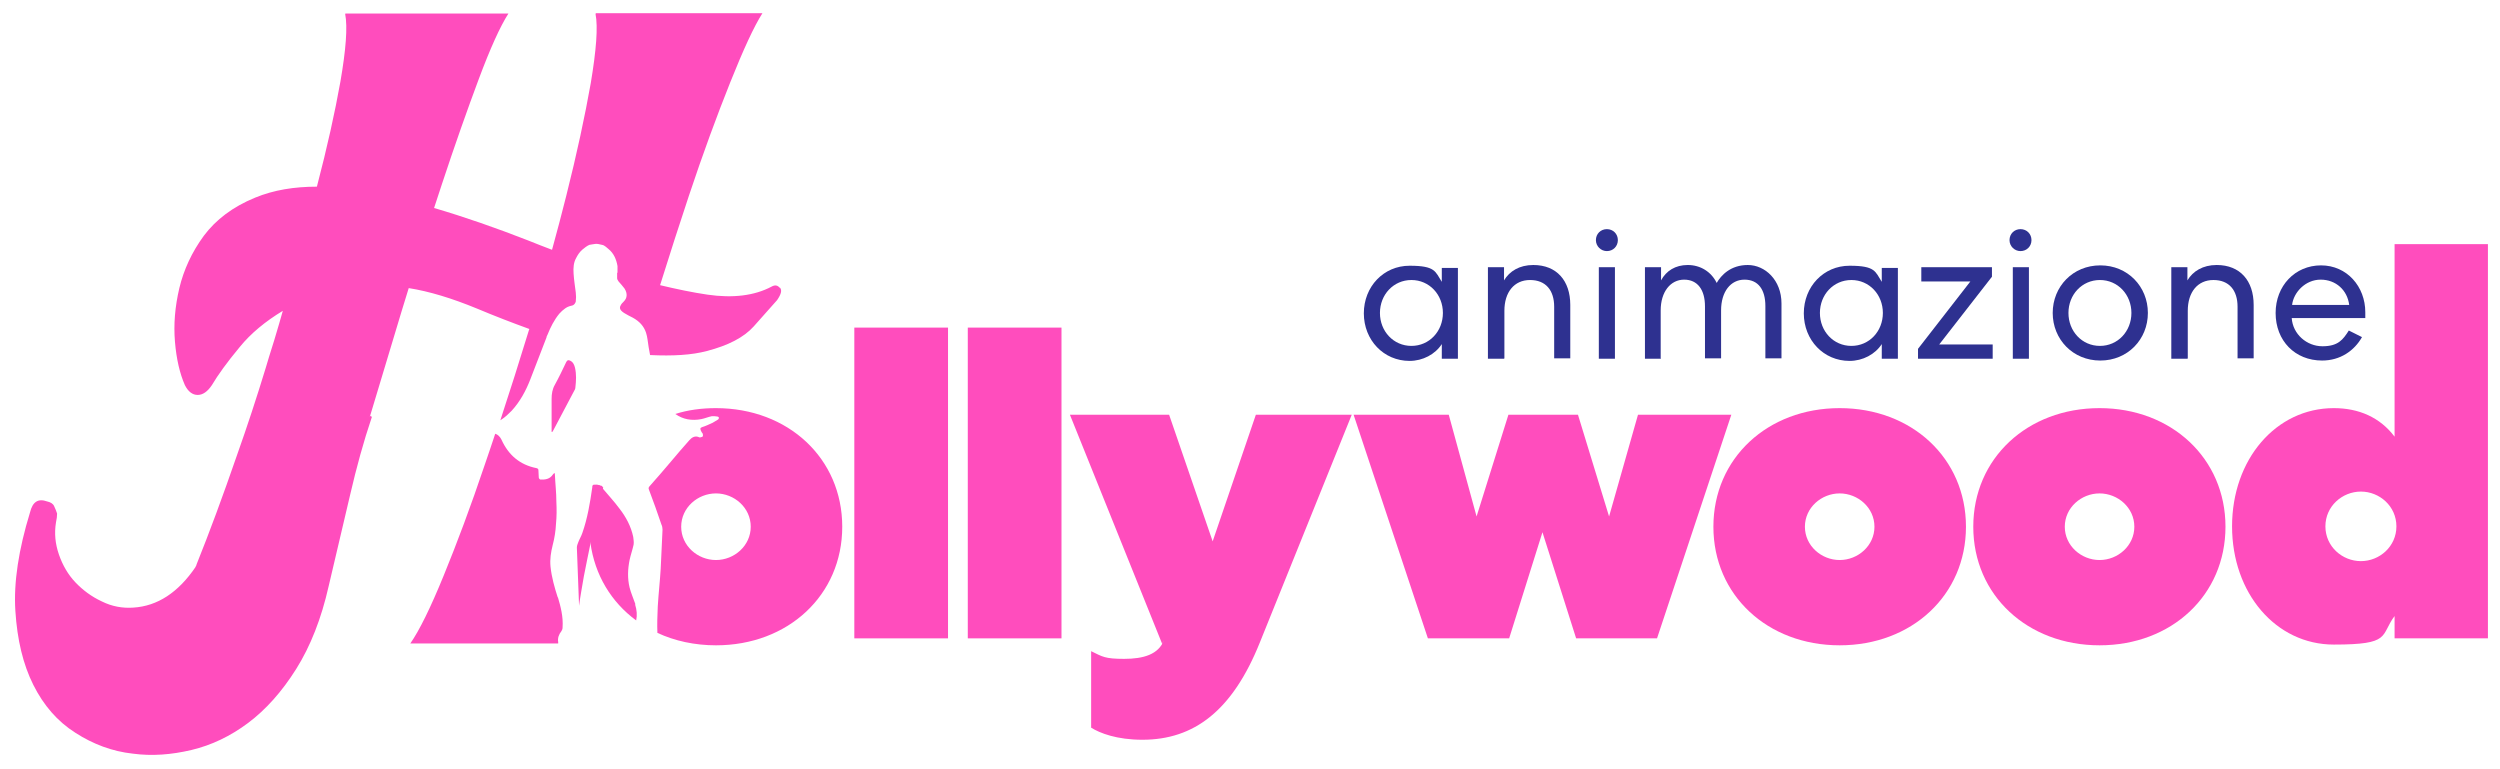
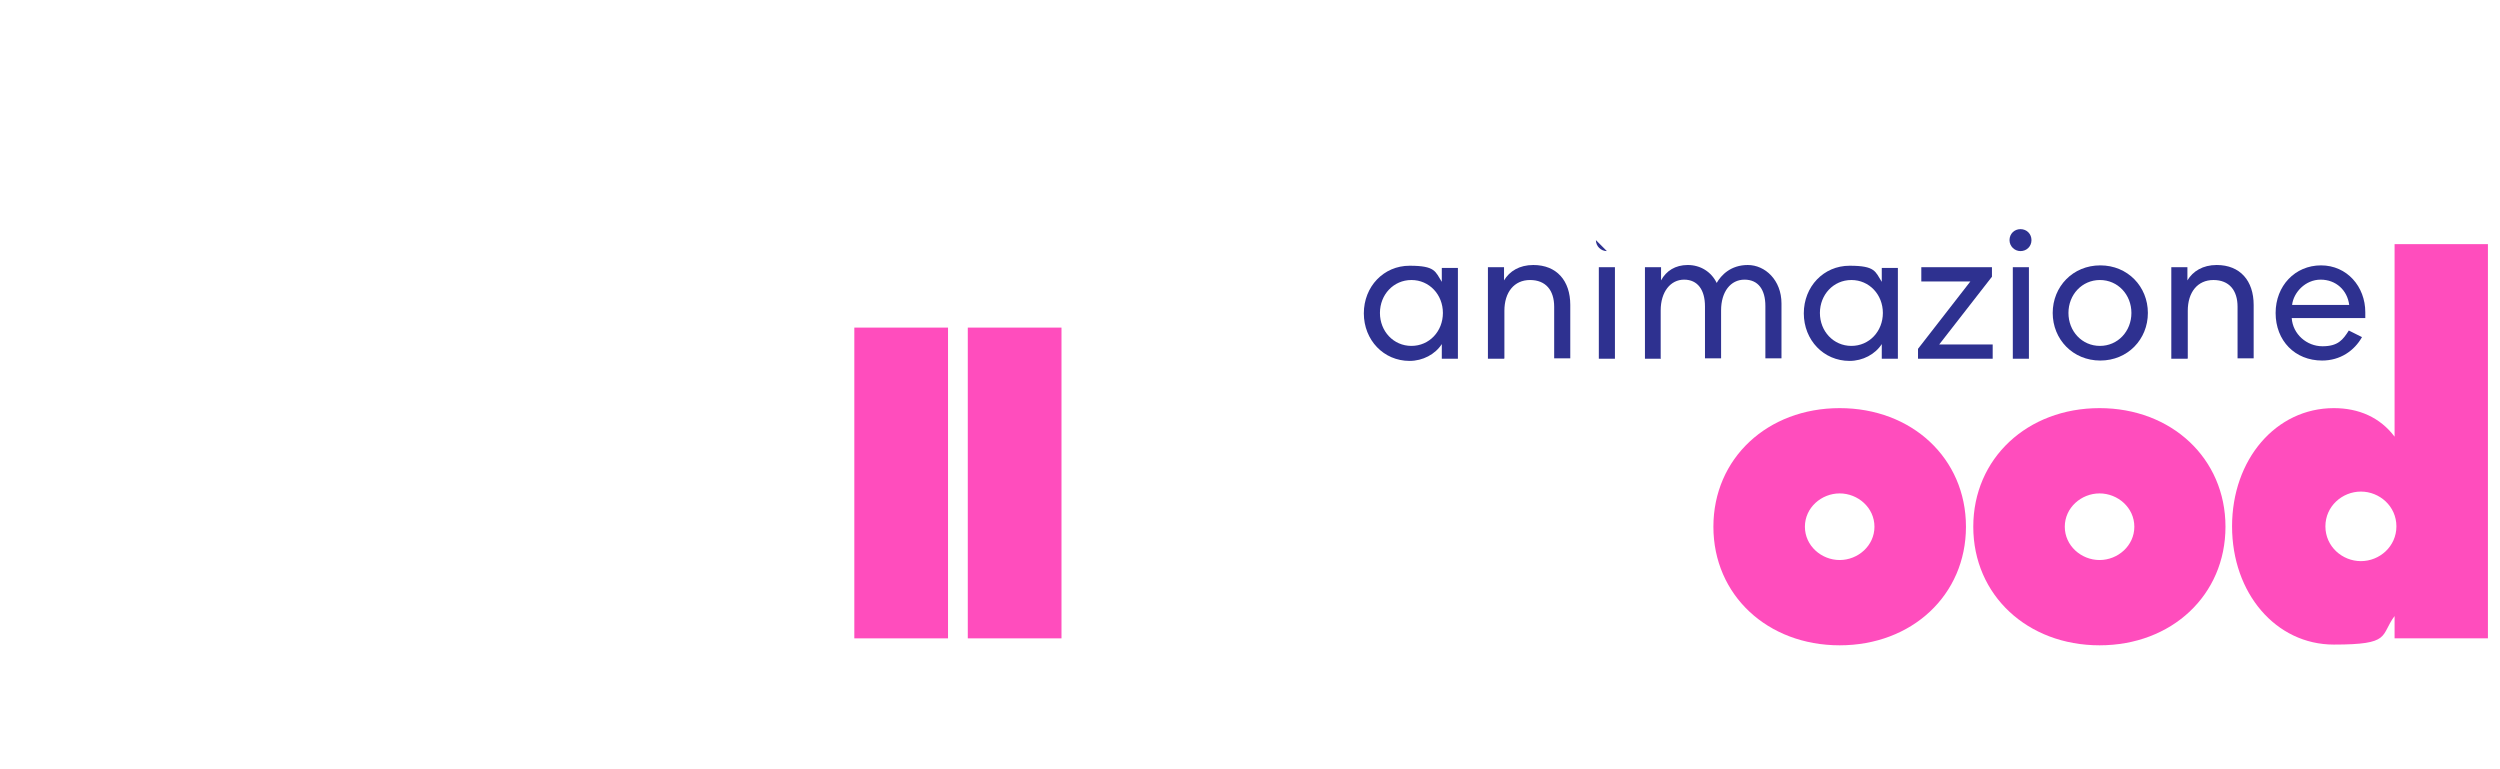
<svg xmlns="http://www.w3.org/2000/svg" viewBox="0 0 683 210">
  <defs>
    <style>      .cls-1 {        fill: #ff4dbd;      }      .cls-2 {        fill: #2e3190;      }    </style>
  </defs>
  <g>
    <g id="Livello_1">
      <g>
-         <path class="cls-1" d="M101,114l-27.4-16.5h-.1c0,0-.8,3-.8,3l-4.6,17.1c-4.3,16.2-8.9,28.2-13.8,36-.3.4-.5.8-.8,1.2-4.8,7.1-10.5,10.8-17.1,11.2-2.9.2-5.8-.3-8.6-1.7-2.8-1.3-5.2-3.1-7.2-5.2-2-2.1-3.5-4.7-4.5-7.6-1-2.9-1.3-5.8-.8-8.8.2-.9.3-1.7.3-2.4-.2-.7-.5-1.3-.8-2-.3-.7-1-1.1-1.9-1.3-2.5-.9-4,.1-4.7,3-3.1,10.1-4.5,19.1-4,26.9.5,7.9,2.1,14.6,4.9,20.2,2.8,5.6,6.6,10,11.5,13.1,4.8,3.1,10.1,5.1,15.7,5.7,5.2.7,10.5.3,16-1,5.5-1.3,10.7-3.8,15.5-7.4,4.8-3.6,9.2-8.5,13.1-14.7,3.9-6.2,6.9-13.8,8.9-22.7,2.2-9.4,4.2-17.8,5.9-25.1,1.7-7.3,3.6-14.3,5.9-21.1l-.4-.3ZM94.3,3.8c.7,3.6.2,9.8-1.3,18.5-1.5,8.4-3.6,17.9-6.4,28.6-.1.5-.3,1-.4,1.5-2.6,10.3-5.6,21.1-8.9,32.4-.3,1.2-.7,2.3-1,3.5-.9,3.1-1.8,6.1-2.8,9.2-.3,1-.6,2-.9,3-2.5,8.2-5.1,16.1-7.8,23.7-3.9,11.3-7.6,21.3-11.1,30,0,.2-.2.5-.3.7-3.4,8.3-6.2,14-8.6,17.3h38.1c1.8-4.7,4.1-11.7,6.9-20.9,2.8-9.2,5.9-19.5,9.3-30.8.6-2.1,1.3-4.3,1.9-6.5,2.8-9.3,5.7-19,8.7-28.9.7-2.2,1.3-4.3,2-6.5,2.3-7.6,4.6-14.8,6.9-21.8.7-2.2,1.4-4.3,2.1-6.4,3.6-10.9,7-20.5,10.1-28.8,3.1-8.3,5.8-14.3,8.1-17.9h-44.5ZM157.2,80c-.2-1.7-.5-3.4-.6-5.2-.1-1.5,0-3,.7-4.2-2.2-.8-4.4-1.6-6.6-2.4-2.1-.8-4.2-1.6-6.4-2.5-8.7-3.4-17.3-6.4-25.8-8.9-.4-.1-.7-.2-1.1-.3-8.9-2.6-17.4-4.3-25.6-5.2-1.8-.2-3.5-.3-5.2-.3-6.2,0-11.8.9-16.9,3-6.1,2.5-10.7,6-14,10.4-3.3,4.5-5.5,9.3-6.7,14.3-1.2,5.1-1.6,9.9-1.2,14.7.4,4.7,1.3,8.6,2.7,11.8.9,1.8,2.1,2.7,3.5,2.7s2.7-.9,3.9-2.7c1.6-2.7,4.1-6.2,7.6-10.4,3-3.7,7-7,11.8-9.9.7-.4,1.4-.8,2.2-1.2,5.8-3.1,12.9-5,21.2-5.6,3.4-.2,7,0,10.9.6,5.7.9,11.9,2.8,18.7,5.6,5,2.1,9.7,3.9,14.1,5.5,1.7.6,3.4,1.2,5,1.7.8-2,1.8-4,3.2-5.7,1-1.1,2.1-2,3.6-2.3.4,0,.8-.6.9-1,.1-.8.1-1.7,0-2.5ZM213,78.6c-.6-.7-1.3-.8-2.2-.3-4.7,2.5-10.6,3.2-17.5,2.2-4.1-.6-8.4-1.5-13-2.6-3.2-.8-6.5-1.7-9.9-2.8-.6-.2-1.2-.4-1.8-.6,0,.5,0,1,0,1.5,0,.3.2.6.4.9.5.6,1.1,1.2,1.6,1.9.9,1.4.8,2.7-.4,3.9-1.2,1.1-1.1,1.9.3,2.8.8.5,1.6.9,2.4,1.3,1.8,1,3,2.3,3.6,4.1.2.6.3,1.2.4,1.8.2,1.4.4,2.9.7,4.3,6.2.3,11.4,0,15.5-1.1,5.8-1.5,10.1-3.7,12.8-6.7,2.7-3,4.8-5.4,6.4-7.2,1.1-1.6,1.4-2.7.8-3.4ZM162.7,3.8c.7,3.6.2,9.9-1.3,18.9-1.6,9-3.8,19.3-6.7,30.8-1.2,4.8-2.5,9.7-3.9,14.8-1.9,7-4,14.1-6.2,21.5,0,.1,0,.3-.1.4-2.6,8.5-5.2,16.7-7.8,24.6.1,0,.2-.1.3-.2,1-.6,1.9-1.5,2.8-2.4,2.3-2.5,3.9-5.5,5.1-8.6,1.5-3.8,2.9-7.6,4.4-11.4,0-.3.2-.5.3-.8.8-2,1.8-4,3.2-5.7,1-1.1,2.1-2,3.6-2.3.4,0,.8-.6.9-1,.1-.8.1-1.7,0-2.5-.2-1.7-.5-3.4-.6-5.2-.1-1.5,0-3,.7-4.2.4-.8.9-1.6,1.7-2.3.5-.4,1.2-1,1.9-1.3,1.5-.2,1.7-.5,3.5,0,.7.1,1.4.9,1.7,1.1,1.5,1.2,2.2,2.9,2.5,4.7,0,.5,0,1.1,0,1.6,0,.5,0,1,0,1.5,0,.3.2.6.4.9.5.6,1.1,1.2,1.6,1.9.9,1.4.8,2.7-.4,3.9-1.2,1.1-1.1,1.9.3,2.8.8.5,1.6.9,2.4,1.3,1.8,1,3,2.3,3.6,4.1,0,0,0-.2,0-.3,1.3-4.3,2.6-8.5,3.8-12.7,2.6-8.3,5.2-16.4,7.8-24.2,3.9-11.7,7.7-22,11.3-31,3.6-9,6.5-15.3,8.8-18.9h-45.5ZM164.3,132.8c-.2-.2-.7-.3-1.2-.4-.5,0-1,0-1.1.1-.2.2-.2.5-.2.7-.6,4.2-1.3,8.4-2.7,12.4-.3.9-.8,1.7-1.1,2.5-.2.5-.4,1-.4,1.5.2,5.3.4,10.6.6,15.9.3-2.4.8-5,1.3-8,.6-3,1.2-6.1,1.9-9.4,1-4.6,2.1-9.6,3.4-14.9-.2-.2-.3-.4-.5-.6ZM157.1,100.5c-.2-.8-.5-1.6-1.4-2-.5-.2-.7-.1-1,.4-1,2.1-2,4.2-3.1,6.2-.7,1.2-.9,2.5-.9,3.9,0,2.5,0,4.9,0,7.4,0,.5,0,1.1,0,1.6,0,0,.1,0,.2,0,.1-.2.2-.3.3-.5,1.9-3.5,3.7-7.1,5.6-10.6.2-.3.4-.7.4-1.1.2-1.8.3-3.5-.1-5.3ZM152.4,163.3c-.9-2.8-1.7-5.6-2-8.5-.2-2,.1-3.9.6-5.9.5-1.9.8-3.8.9-5.8.2-2,.2-4,.1-6,0-2.5-.3-5-.4-7.4,0-.1,0-.2-.1-.5-.2.2-.4.3-.5.5-.8,1.2-2.1,1.4-3.4,1.3-.1,0-.4-.3-.4-.5,0-.6-.1-1.3-.1-2,0-.4-.2-.5-.5-.6-4.6-.9-7.7-3.6-9.6-7.8-.4-.8-1-1.4-1.7-1.6-.9,2.8-1.9,5.6-2.8,8.3-3.9,11.6-7.7,21.7-11.3,30.5-3.6,8.8-6.6,14.9-9.1,18.5h40.4c0-.1,0-.2,0-.4-.2-1.1.2-2.1.9-3,.2-.3.3-.6.3-1,.2-2.9-.5-5.6-1.3-8.3Z" />
-         <path class="cls-1" d="M173.6,165.1c-.5-1.5-1.2-3-1.6-4.6-.6-2.5-.5-5,0-7.5.3-1.4.8-2.8,1.1-4.2.1-.6,0-1.4-.1-2.1-.6-2.9-2-5.5-3.8-7.8-1.4-1.9-3-3.6-4.5-5.4-.2-.2-.3-.4-.5-.6-.2-.2-.7-.3-1.2-.4-1.3,3.5-2,7.3-2,11.4s0,3,.3,4.4c1.2,8.8,5.7,16.2,12.5,21.2.3-1.4.2-2.8-.3-4.4ZM195.6,111.5c-3.9,0-7.7.5-11.1,1.6,2.1,1.5,4.5,1.9,7.1,1.4,1-.2,1.9-.6,2.9-.8.5,0,1,0,1.5.1.5.1.5.5.2.8-.5.3-1,.6-1.5.9-.9.4-1.9.9-2.9,1.2-.6.2-.5.5-.3,1,.1.3.3.5.5.8,0,.2.1.5,0,.7-.1.2-.4.2-.7.3,0,0-.1,0-.2,0-1.2-.6-2.1,0-2.8.8-1.7,1.9-3.4,3.9-5,5.8-1.9,2.2-3.8,4.5-5.8,6.7-.3.3-.4.6-.2,1,1.2,3.1,2.3,6.3,3.4,9.5.2.4.3.9.3,1.4-.2,3.6-.3,7.2-.5,10.7-.2,3.4-.6,6.9-.8,10.3-.1,2.4-.2,4.8-.1,7.2,4.7,2.2,10.2,3.4,16,3.4,19.7,0,34.5-13.7,34.5-32.4s-14.8-32.4-34.5-32.4ZM195.6,153c-5,0-9.5-3.9-9.5-9.1s4.5-9.1,9.5-9.1,9.5,3.9,9.5,9.1-4.5,9.1-9.5,9.1Z" />
        <path class="cls-1" d="M233.4,89.5v84.9h25.6v-84.9h-25.6Z" />
        <path class="cls-1" d="M264.4,89.5v84.9h25.6v-84.9h-25.6Z" />
-         <path class="cls-1" d="M343.1,113.3l-11.8,34.6-11.9-34.6h-27.1l25.2,62.6.5-1c-1.5,3.9-5.6,5.1-10.9,5.1s-5.9-.6-9-2.1v20.9c2.4,1.5,7,3.3,14,3.3,14.1,0,24.6-7.9,32.1-26.6l25.1-62.2h-26.3Z" />
-         <path class="cls-1" d="M447.5,113.3l-7.9,27.8-8.5-27.8h-19l-8.7,27.8-7.6-27.8h-26l20.3,61.1h22.2l9.1-29,9.2,29h22.1l20.3-61.1h-25.4Z" />
        <path class="cls-1" d="M502.6,111.5c-19.7,0-34.5,13.7-34.5,32.4s14.8,32.4,34.5,32.4,34.5-13.7,34.5-32.4-14.8-32.4-34.5-32.4ZM502.6,153c-5,0-9.5-3.9-9.5-9.1s4.5-9.1,9.5-9.1,9.5,3.9,9.5,9.1-4.5,9.1-9.5,9.1Z" />
        <path class="cls-1" d="M573.6,111.5c-19.7,0-34.5,13.7-34.5,32.4s14.8,32.4,34.5,32.4,34.4-13.7,34.4-32.4-14.8-32.4-34.4-32.4ZM573.6,153c-5,0-9.5-3.9-9.5-9.1s4.5-9.1,9.5-9.1,9.5,3.9,9.5,9.1-4.5,9.1-9.5,9.1Z" />
        <path class="cls-1" d="M654.2,66.7v52.6c-4-5.3-9.8-7.8-16.6-7.8-15.8,0-27.8,14-27.8,32.3s12,32.3,27.8,32.3,12.6-2.4,16.6-7.8v6.1h25.5v-107.7h-25.5ZM645,153.3c-5.1,0-9.7-4-9.7-9.5s4.6-9.5,9.7-9.5,9.7,4,9.7,9.5-4.6,9.5-9.7,9.5Z" />
        <g>
          <path class="cls-2" d="M398.3,73v25h-4.4v-4c-1.8,2.8-5.2,4.6-8.8,4.6-7.1,0-12.5-5.7-12.5-13s5.4-13,12.5-13,7,1.6,8.8,4.4v-3.8h4.4ZM385.6,76.5c-4.9,0-8.6,4-8.6,9s3.7,9,8.6,9,8.6-4,8.6-9-3.7-9-8.6-9Z" />
          <path class="cls-2" d="M410.9,98h-4.4v-25h4.4v3.6c1.5-2.5,4.2-4.2,8-4.2,6.4,0,10.1,4.3,10.1,10.9v14.6h-4.4v-14.1c0-4.5-2.3-7.3-6.6-7.3s-7,3.3-7,8.4v13Z" />
-           <path class="cls-2" d="M439,68.6c-1.6,0-3-1.3-3-3s1.3-3,3-3,3,1.3,3,3-1.3,3-3,3ZM441.2,73v25h-4.4v-25h4.4Z" />
+           <path class="cls-2" d="M439,68.6c-1.6,0-3-1.3-3-3ZM441.2,73v25h-4.4v-25h4.4Z" />
          <path class="cls-2" d="M453.8,98h-4.4v-25h4.4v3.6c1.4-2.6,3.9-4.2,7.3-4.2s6.4,1.8,7.9,4.9c1.2-2.1,3.8-4.9,8.5-4.9s9.2,4.1,9.2,10.5v15h-4.4v-14.3c0-4.4-1.9-7.2-5.7-7.2s-6.4,3.3-6.4,8.4v13.1h-4.4v-14.2c0-4.5-2-7.3-5.7-7.3s-6.4,3.3-6.4,8.4v13.1Z" />
          <path class="cls-2" d="M518.5,73v25h-4.4v-4c-1.8,2.8-5.2,4.6-8.8,4.6-7.1,0-12.5-5.7-12.5-13s5.4-13,12.5-13,7,1.6,8.8,4.4v-3.8h4.4ZM505.8,76.5c-4.9,0-8.6,4-8.6,9s3.7,9,8.6,9,8.6-4,8.6-9-3.7-9-8.6-9Z" />
          <path class="cls-2" d="M524.9,73h19.3v2.6l-14.4,18.5h14.6v3.9h-20.4v-2.7l14.3-18.4h-13.4v-3.9Z" />
          <path class="cls-2" d="M552,68.6c-1.6,0-3-1.3-3-3s1.3-3,3-3,3,1.3,3,3-1.3,3-3,3ZM554.3,73v25h-4.4v-25h4.4Z" />
          <path class="cls-2" d="M586.8,85.5c0,7.2-5.5,13-13,13s-13-5.8-13-13,5.5-13,13-13,13,5.8,13,13ZM565.1,85.5c0,5,3.7,9,8.6,9s8.6-4,8.6-9-3.7-9-8.6-9-8.6,4-8.6,9Z" />
          <path class="cls-2" d="M597.6,98h-4.4v-25h4.4v3.6c1.5-2.5,4.2-4.2,8-4.2,6.4,0,10.1,4.3,10.1,10.9v14.6h-4.4v-14.1c0-4.5-2.3-7.3-6.6-7.3s-7,3.3-7,8.4v13Z" />
          <path class="cls-2" d="M621.7,85.5c0-7.4,5.3-13,12.4-13s12.1,5.8,12.1,12.8,0,1.6,0,1.6h-20.1c.3,4.4,4.1,7.7,8.4,7.7s5.6-1.8,7.2-4.3l3.6,1.8c-2.1,3.7-5.9,6.4-10.9,6.4-7.4,0-12.7-5.4-12.7-13ZM641.8,83.3c-.5-4-3.6-6.9-7.8-6.9s-7.4,3.5-7.8,6.9h15.6Z" />
        </g>
      </g>
    </g>
  </g>
</svg>